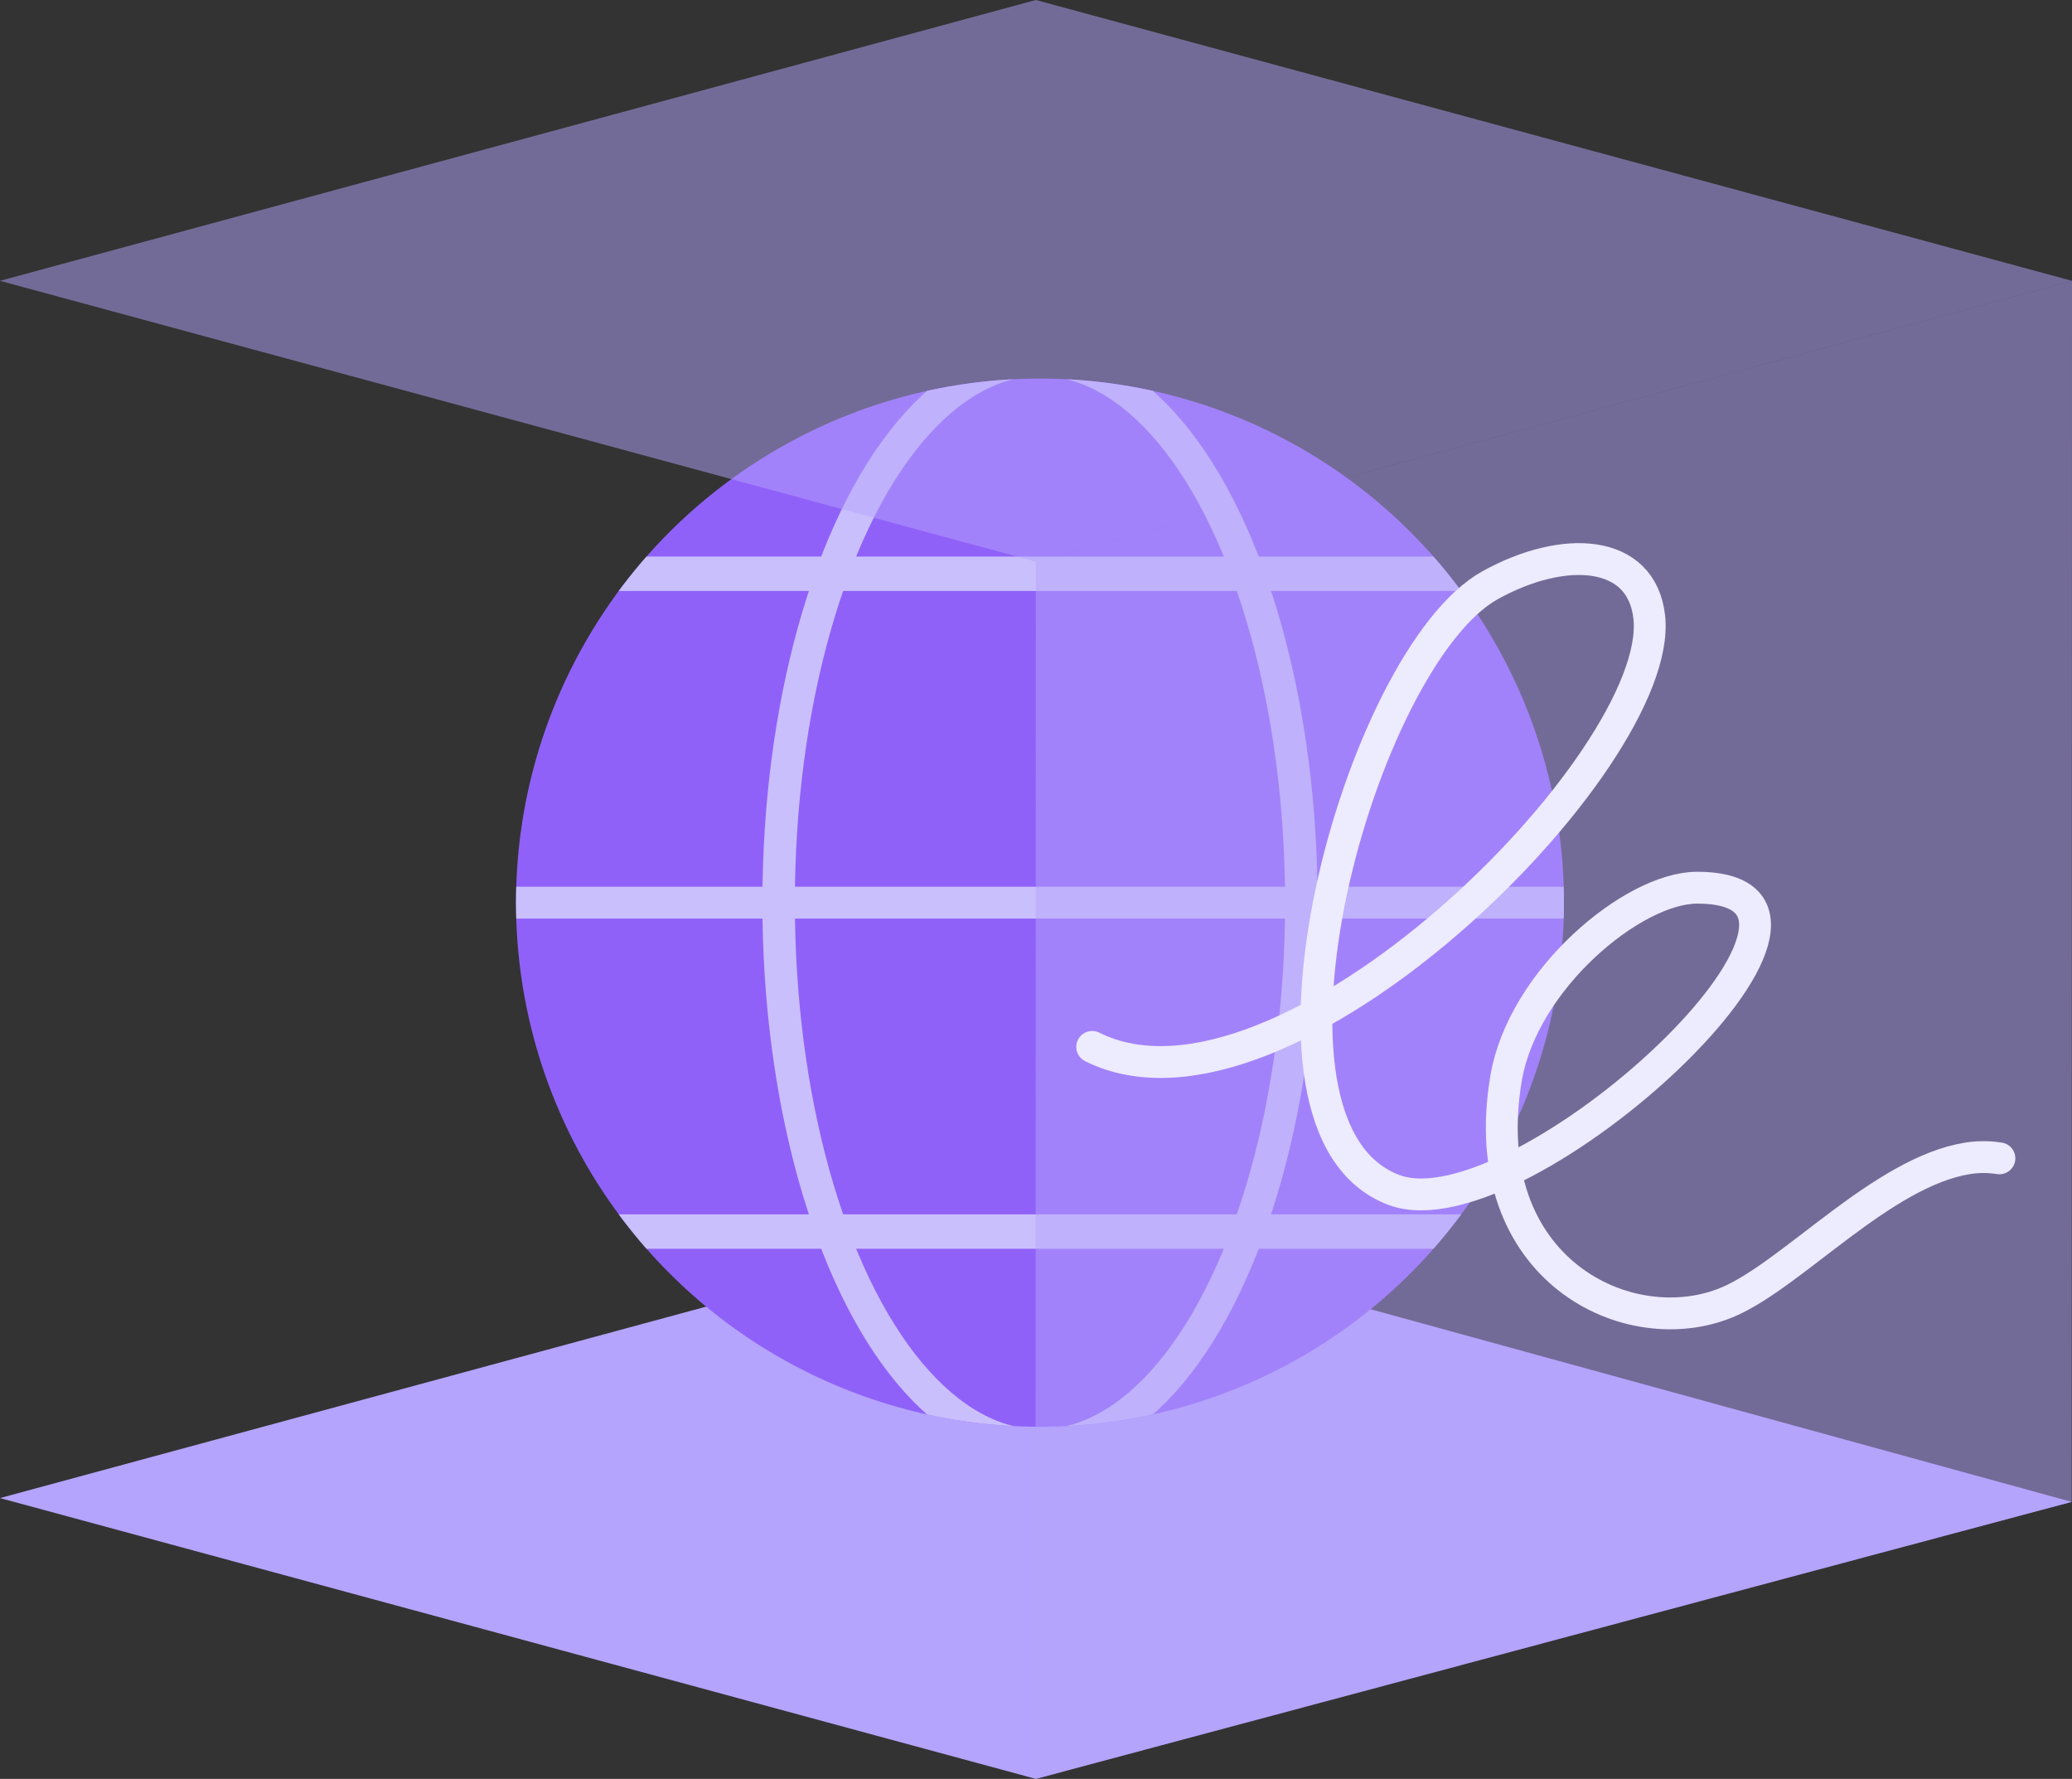
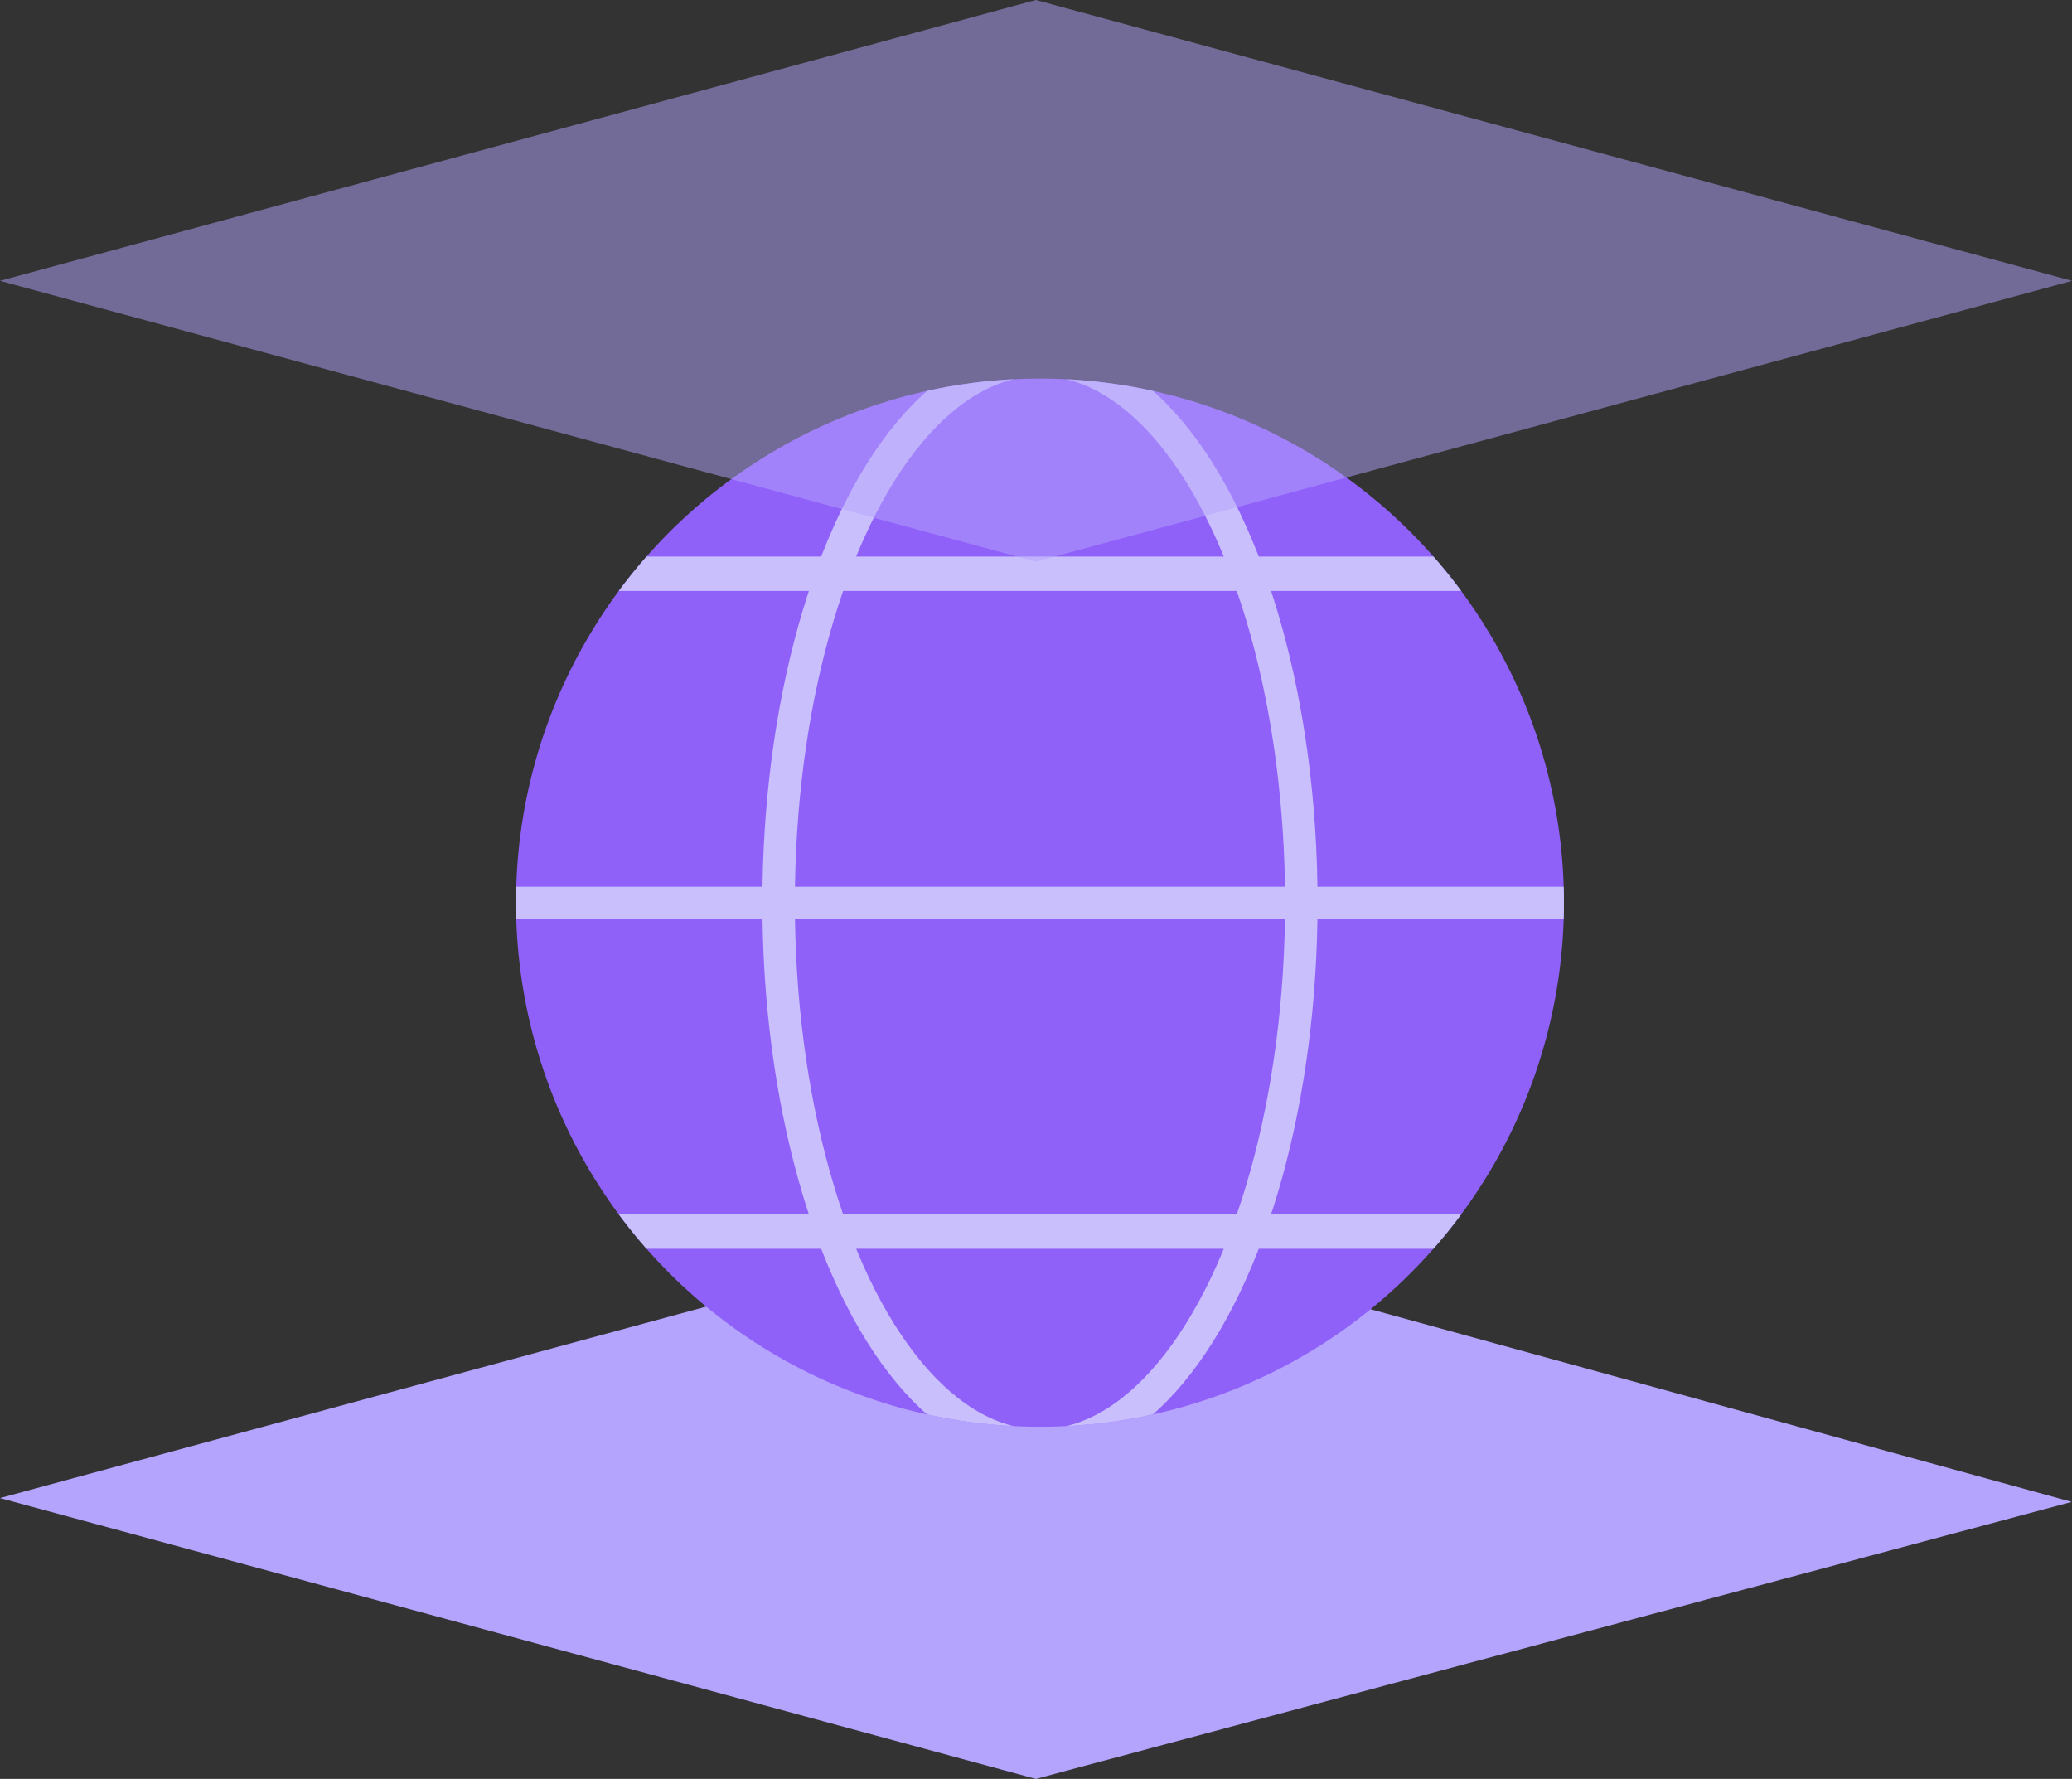
<svg xmlns="http://www.w3.org/2000/svg" id="Layer_2" viewBox="0 0 65.09 55.87">
  <rect x="0" y="0" width="65.09" height="55.87" fill="#333333" stroke="none" />
  <defs>
    <style>
      .cls-1 {
        opacity: .5;
      }

      .cls-1, .cls-2 {
        fill: #b4a4fd;
      }

      .cls-3 {
        stroke-width: 1.02px;
      }

      .cls-3, .cls-4, .cls-5, .cls-6, .cls-7 {
        fill: none;
      }

      .cls-3, .cls-6, .cls-7 {
        stroke: #cabffd;
        stroke-miterlimit: 10;
      }

      .cls-5 {
        stroke: #edebfe;
        stroke-linecap: round;
        stroke-linejoin: round;
      }

      .cls-8 {
        fill: #9061f9;
      }

      .cls-9 {
        clip-path: url(#clippath);
      }

      .cls-7 {
        stroke-width: 1.08px;
      }
    </style>
    <clipPath id="clippath">
      <circle class="cls-4" cx="32.67" cy="28.35" r="16.46" />
    </clipPath>
  </defs>
  <g id="Layer_1-2" data-name="Layer_1">
    <g>
      <polygon class="cls-2" points="65.08 47.17 32.54 55.87 0 47.05 32.54 38.23 65.08 47.17" />
      <g>
        <circle class="cls-8" cx="32.67" cy="28.35" r="16.46" />
        <g class="cls-9">
          <g>
            <ellipse class="cls-3" cx="32.67" cy="28.35" rx="8.21" ry="17.05" />
            <line class="cls-6" x1="49.14" y1="28.35" x2="16.21" y2="28.35" />
            <line class="cls-7" x1="48.24" y1="18.02" x2="17.33" y2="18.02" />
            <line class="cls-7" x1="47.94" y1="38.68" x2="17.33" y2="38.68" />
          </g>
        </g>
      </g>
-       <polygon class="cls-1" points="65.09 8.82 65.08 47.17 48.45 51.56 32.53 55.87 32.54 17.64 65.09 8.82" />
      <polygon class="cls-1" points="65.09 8.82 32.54 17.64 0 8.82 32.54 0 65.09 8.82" />
-       <path class="cls-5" d="M34.31,32.88c6,3,18-9,17.5-13.5-.24-2.15-2.69-2.28-5-1-4.07,2.26-8.24,17.09-3,19,4,1.46,15.82-9.5,9.5-9.5-2,0-5.48,2.88-6,6-1,6,3.88,8.35,7,7,2.01-.87,4.83-4.07,7.5-4.5.44-.07.81-.03,1,0" />
    </g>
  </g>
</svg>